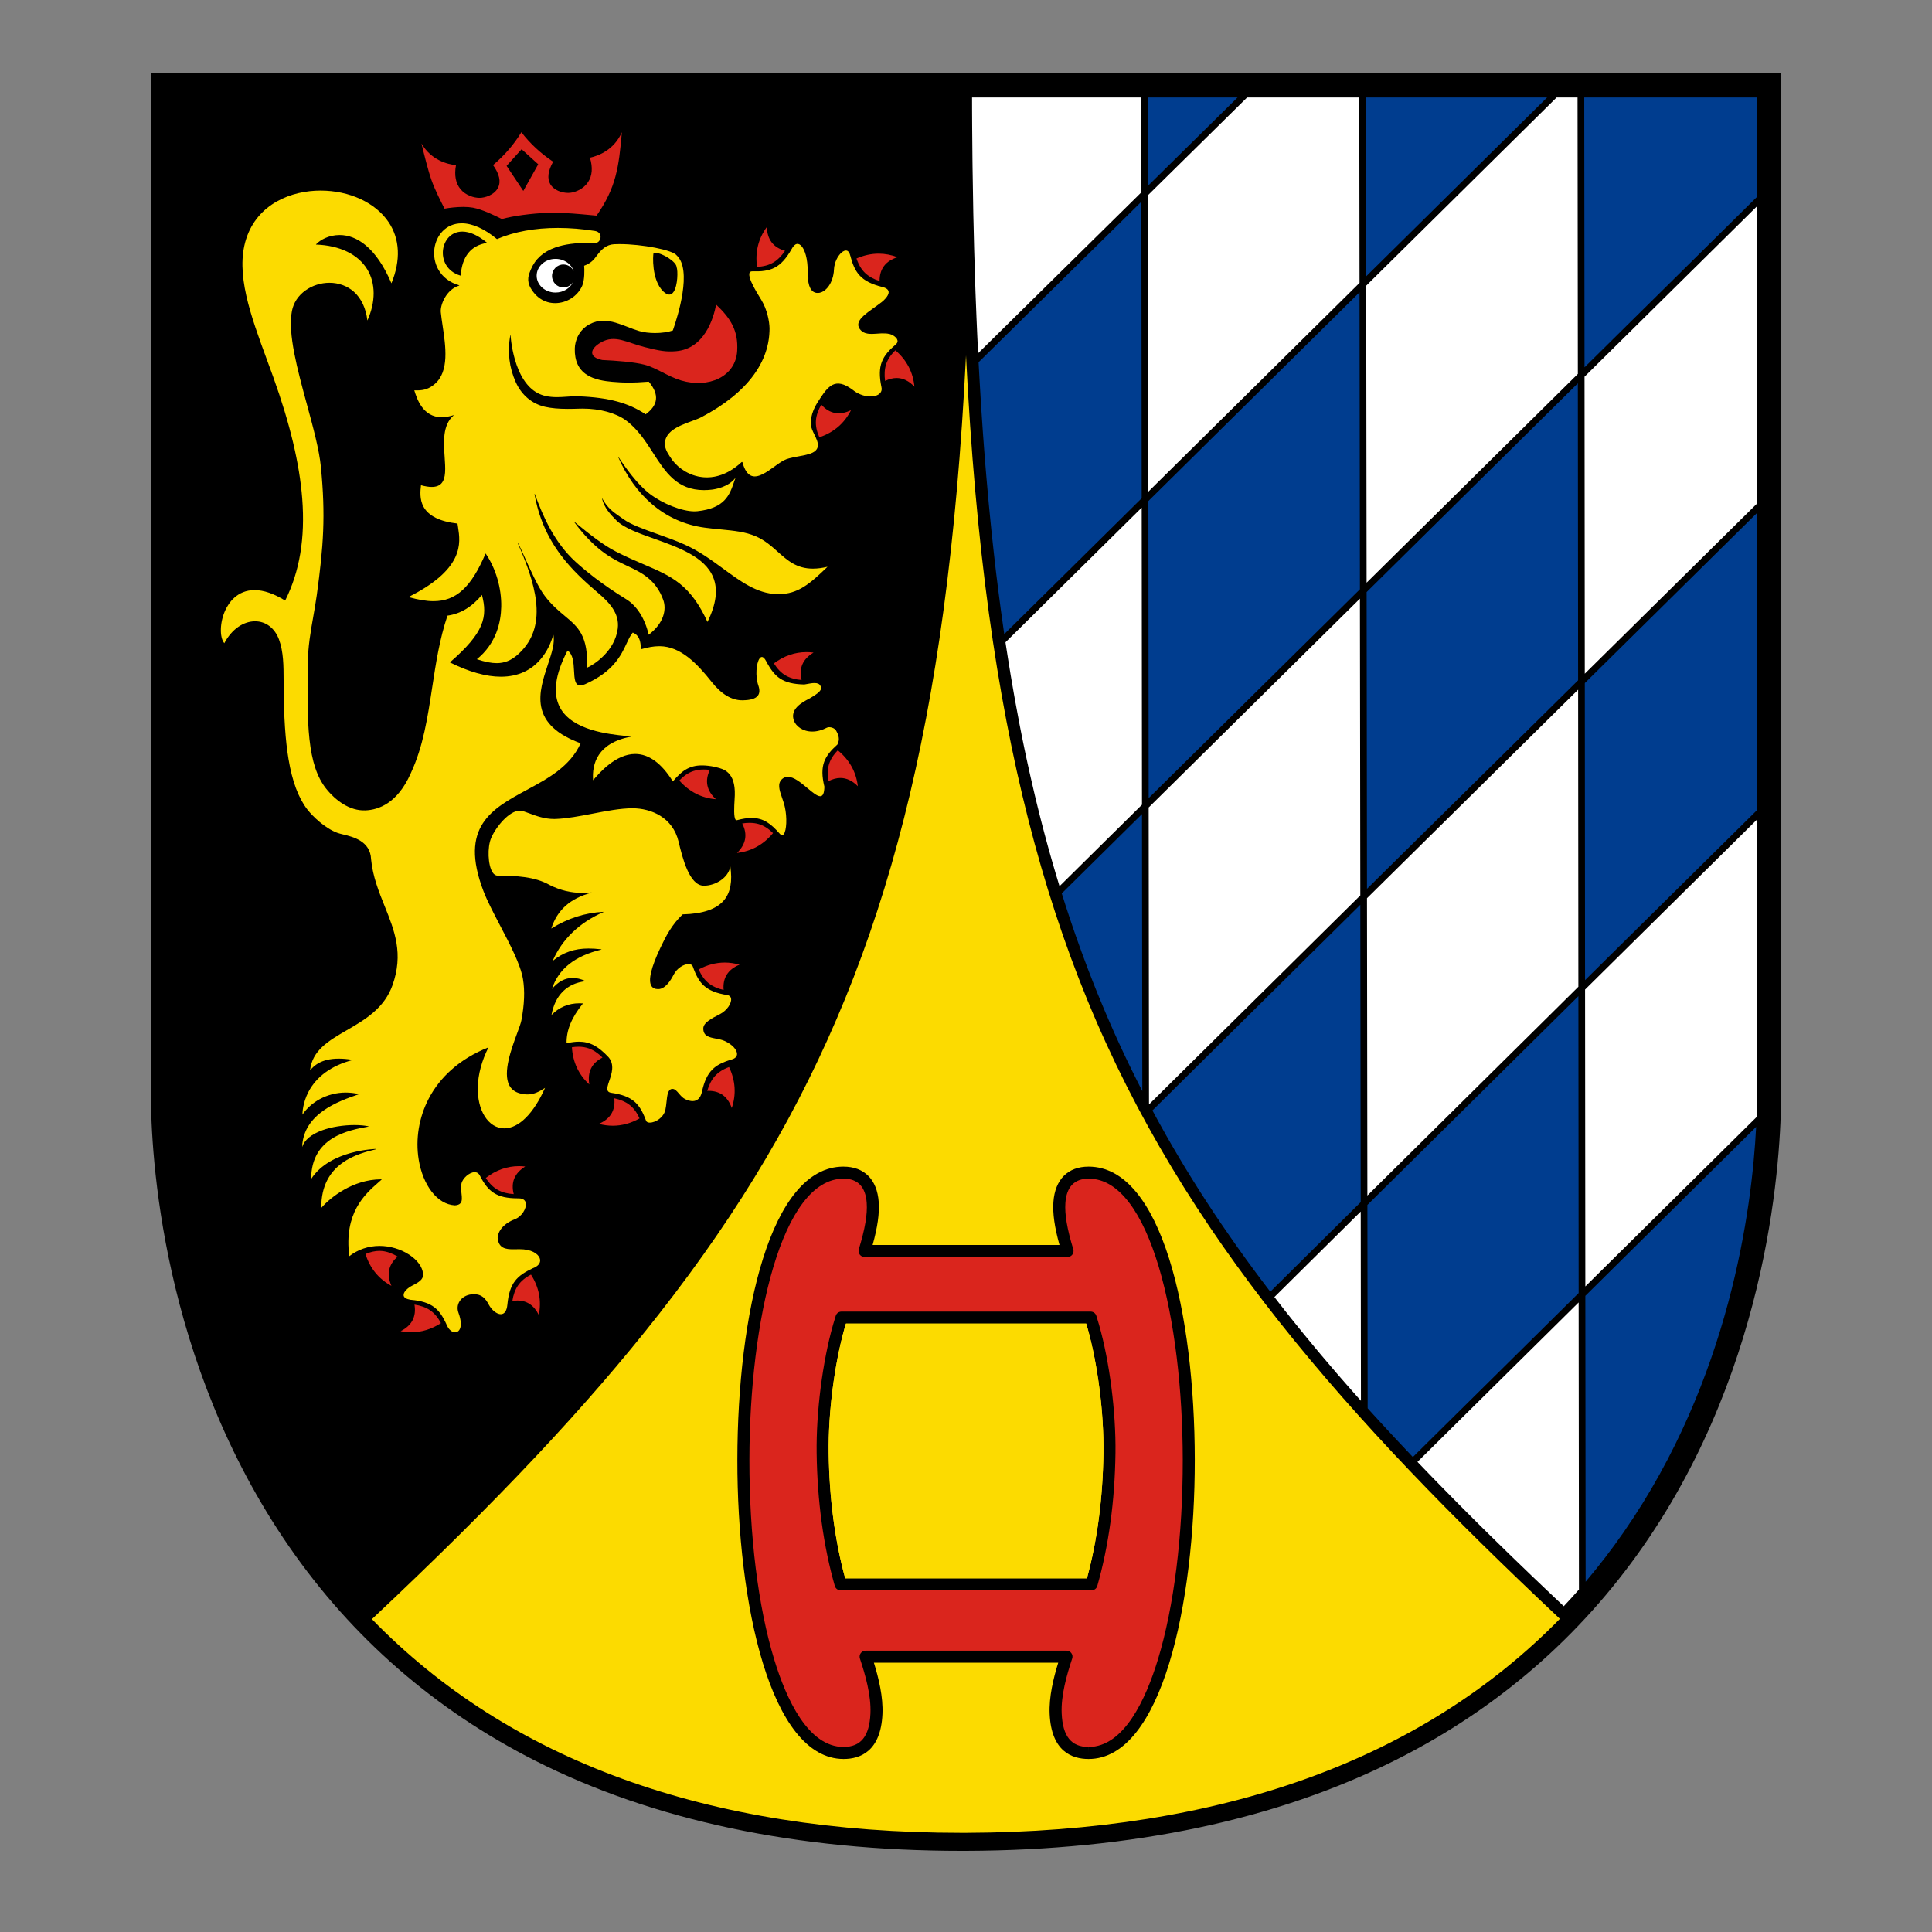
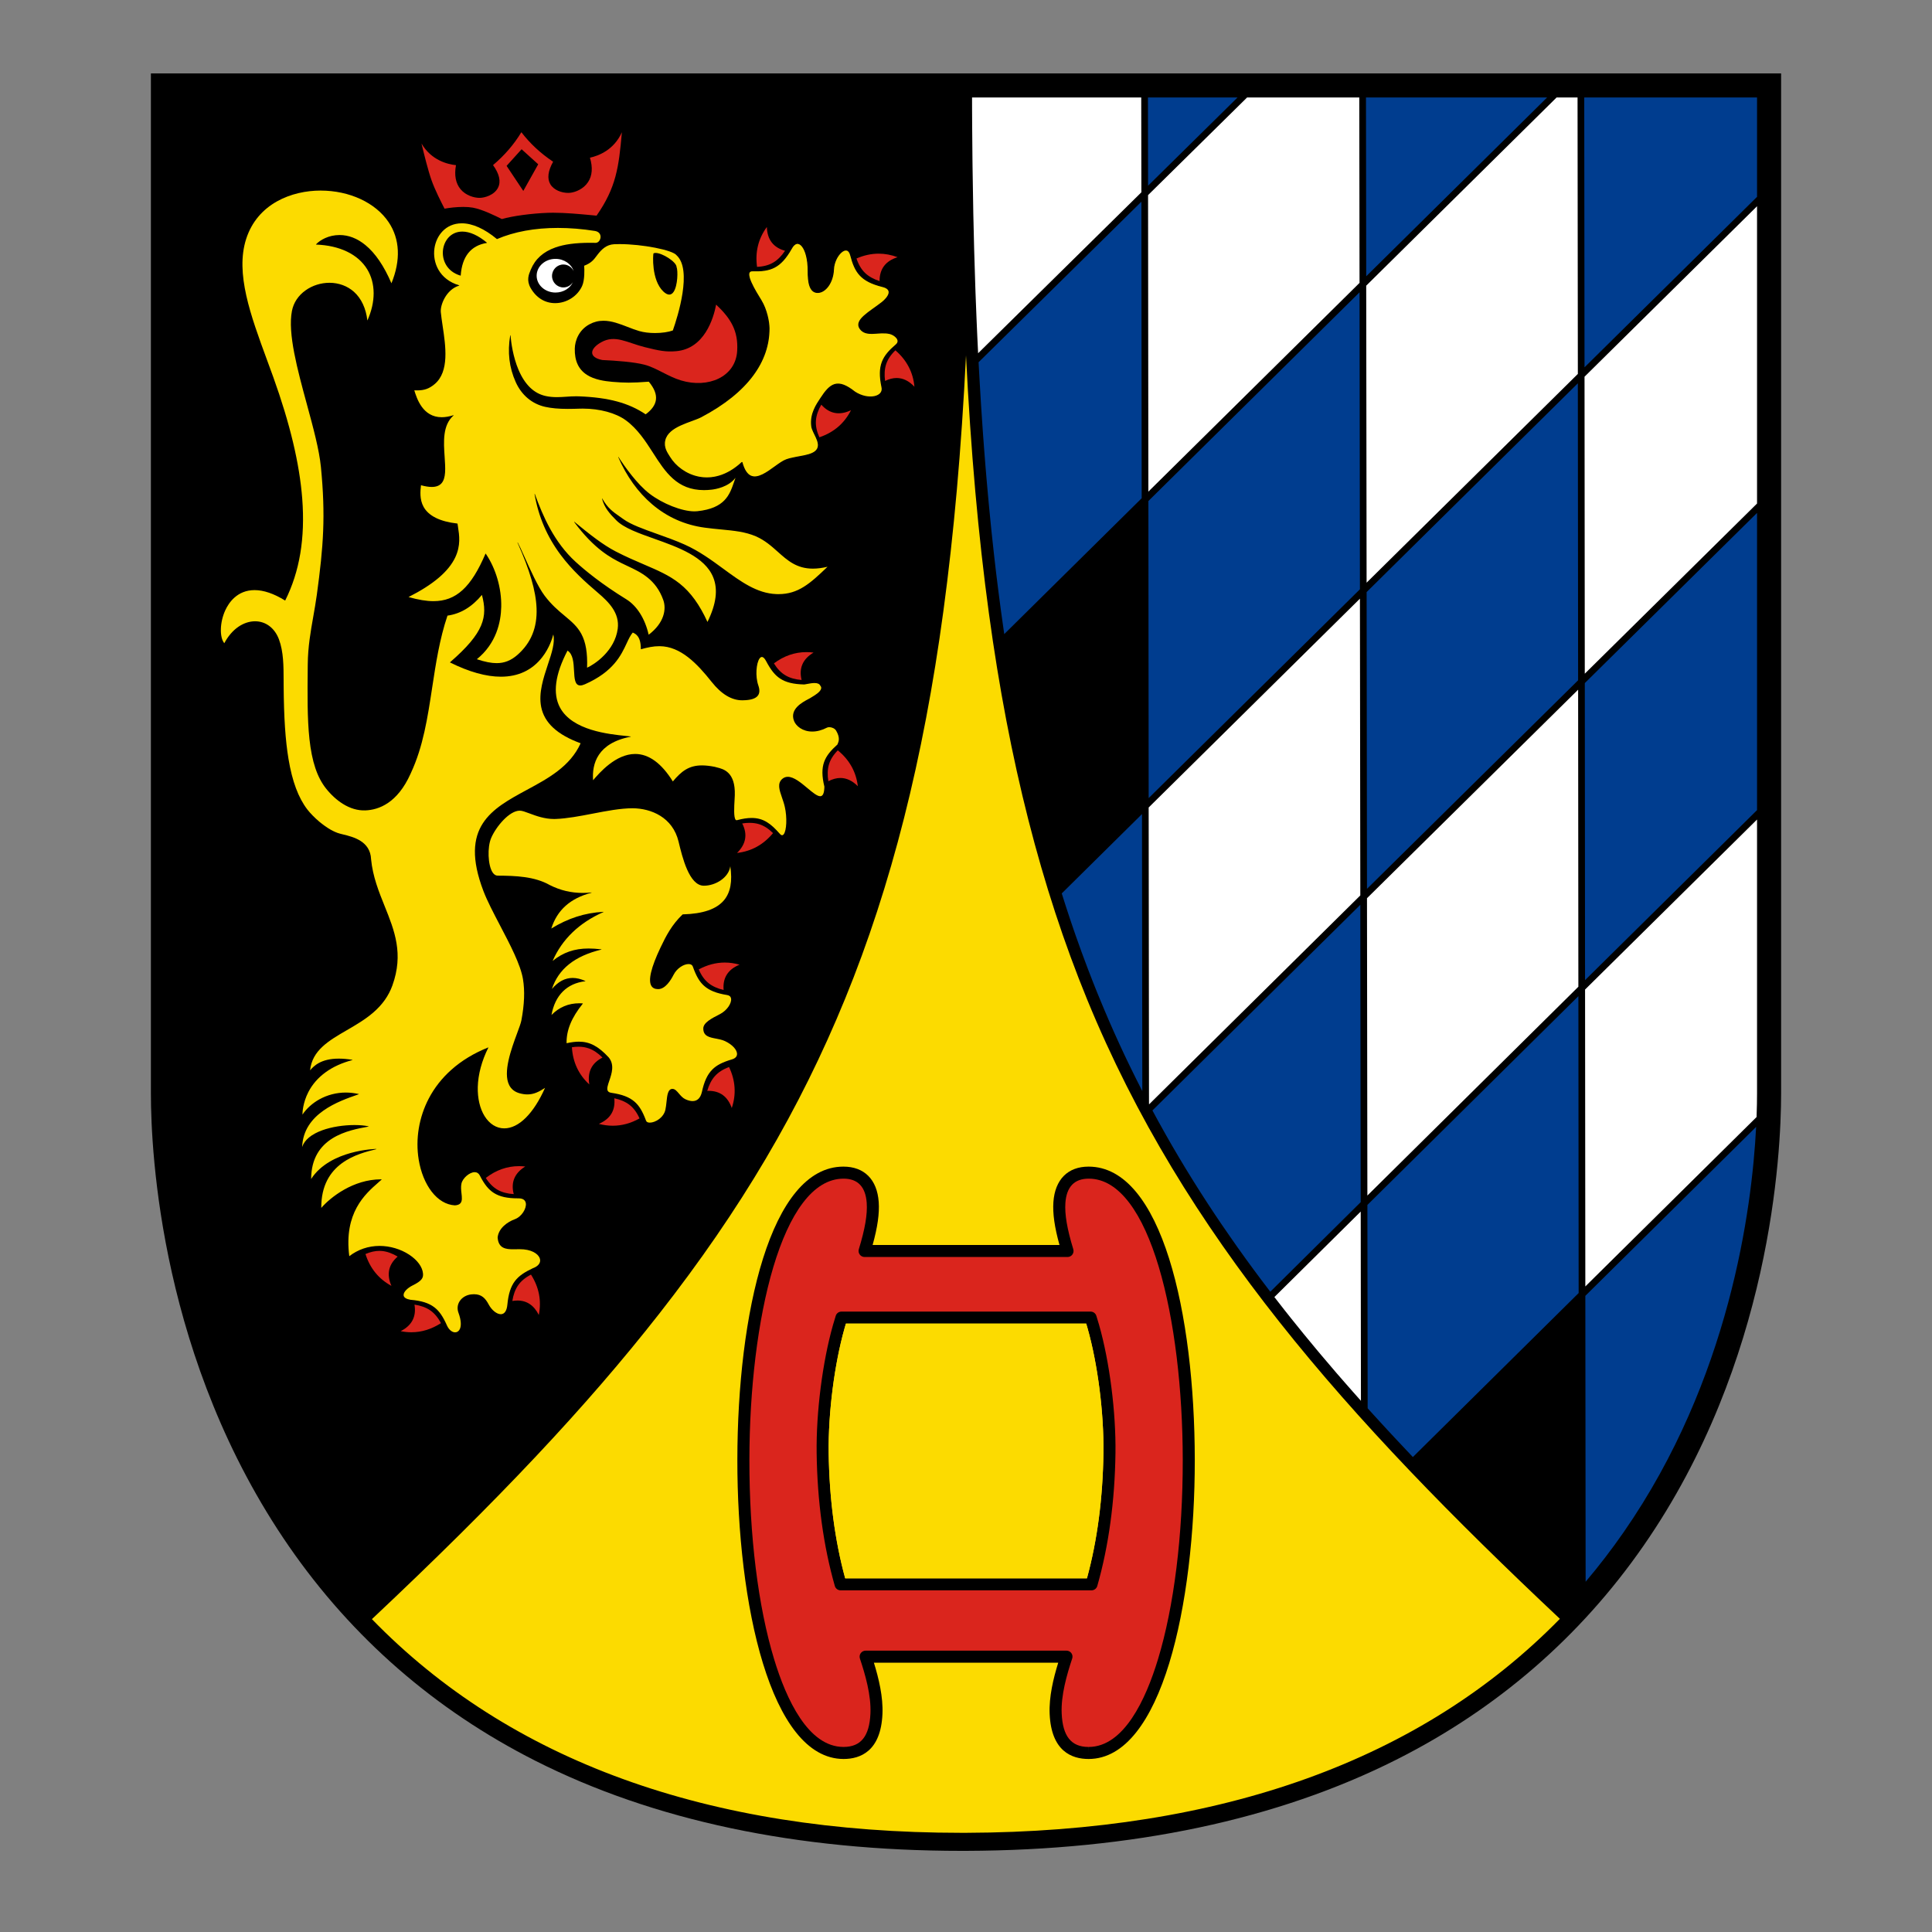
<svg xmlns="http://www.w3.org/2000/svg" xmlns:ns1="http://sodipodi.sourceforge.net/DTD/sodipodi-0.dtd" xmlns:ns2="http://www.inkscape.org/namespaces/inkscape" version="1.1" id="svg2" ns1:docname="COA_Weinheim.svg" ns2:version="0.48.4 r9939" x="0px" y="0px" width="250px" height="250px" viewBox="281.844 318.549 250 250" enable-background="new 281.844 318.549 250 250" xml:space="preserve">
  <rect x="281.844" y="318.549" width="250" height="250" fill="#808080" stroke="none" />
  <g>
    <path d="M512.319,328.049V460.06c0,7.712-1.281,34.724-17.822,58.534c-8.196,11.803-18.962,21.114-31.997,27.671   c-15.398,7.748-34.118,11.712-55.647,11.784h-0.586c-21.306,0-39.865-3.925-55.159-11.663   c-12.945-6.551-23.661-15.87-31.845-27.699c-16.603-23.997-17.893-50.94-17.893-58.627V328.049H512.319z" />
    <g>
      <path fill="#FCDB00" d="M377.214,454.985c-0.023,0.301-0.247,0.524-0.646,0.644c-1.251,0.371-1.991,0.753-2.552,1.318    c-0.639,0.642-1.054,1.542-1.35,2.918c-0.185,0.773-0.589,1.165-1.202,1.165c-0.274,0-0.586-0.08-0.929-0.238    c-0.348-0.161-0.61-0.468-0.841-0.74c-0.273-0.319-0.509-0.597-0.834-0.6c-0.594,0-0.68,0.82-0.771,1.692    c-0.036,0.335-0.073,0.681-0.141,0.994c-0.22,1.041-1.323,1.68-2.017,1.68c-0.254,0-0.428-0.088-0.487-0.252    c-0.455-1.223-0.886-1.934-1.488-2.458c-0.683-0.592-1.609-0.947-3-1.15c-0.229-0.033-0.379-0.111-0.457-0.238    c-0.169-0.275-0.005-0.759,0.187-1.321c0.314-0.927,0.706-2.082-0.083-3.032c-1.339-1.441-2.453-2.027-3.842-2.027    c-0.464,0-0.986,0.064-1.602,0.2c-0.033-1.677,0.634-3.305,2.101-5.124c0.005-0.006,0.005-0.013,0.002-0.019    c-0.002-0.005-0.008-0.01-0.016-0.01c-0.143-0.011-0.285-0.016-0.423-0.016c-1.417,0-2.601,0.495-3.616,1.513    c0.455-2.549,2.007-4.096,4.374-4.363c0.008,0,0.014-0.005,0.016-0.013c0-0.008-0.002-0.016-0.01-0.019    c-0.571-0.262-1.124-0.395-1.639-0.395c-0.991,0-1.871,0.467-2.688,1.431c0.854-2.599,2.948-4.268,6.4-5.101    c0.008-0.002,0.014-0.01,0.014-0.018c-0.003-0.008-0.008-0.016-0.016-0.016c-0.645-0.073-1.171-0.106-1.659-0.106    c-1.822,0-3.299,0.511-4.644,1.609c1.226-2.812,3.437-4.937,6.572-6.323c0.008-0.002,0.013-0.01,0.011-0.018    c-0.003-0.008-0.011-0.016-0.019-0.013c-2.386,0.127-4.589,0.836-6.738,2.163c0.763-2.401,2.466-3.917,5.199-4.636    c0.008,0,0.013-0.01,0.013-0.018c-0.003-0.01-0.01-0.013-0.021-0.016c-0.374,0.039-0.75,0.06-1.113,0.06    c-1.517,0-2.915-0.332-4.275-1.018c-1.952-1.111-4.402-1.209-6.744-1.217c-0.251,0-0.473-0.146-0.659-0.428    c-0.603-0.919-0.695-3.25-0.176-4.452c0.633-1.472,2.346-3.525,3.696-3.53c0.304,0,0.727,0.158,1.261,0.358    c0.864,0.322,1.939,0.722,3.183,0.722c0.064,0,0.13,0,0.192-0.003c1.479-0.052,3.167-0.376,4.797-0.69    c1.772-0.343,3.607-0.696,5.173-0.696c2.378,0.013,5.187,1.155,5.944,4.314c0.48,1.996,1.37,5.71,3.271,5.708h0.013    c1.482,0,3.203-1.028,3.411-2.521c0.288,1.955,0.023,3.39-0.805,4.387c-0.976,1.17-2.726,1.773-5.353,1.843    c-0.002,0-0.008,0-0.01,0.002c-1.389,1.321-2.145,2.777-2.855,4.275c-1.235,2.596-1.633,4.275-1.182,4.989    c0.169,0.27,0.46,0.405,0.859,0.405h0.016c0.919,0,1.638-1.158,1.986-1.846c0.44-0.875,1.336-1.396,1.946-1.396    c0.28,0,0.476,0.114,0.548,0.322c0.434,1.229,0.852,1.951,1.445,2.483c0.673,0.604,1.592,0.977,2.983,1.202    c0.296,0.041,0.478,0.197,0.521,0.459c0.096,0.556-0.478,1.521-1.451,2.02l-0.016,0.008c-1.043,0.532-2.121,1.085-2.126,1.84    c-0.005,0.998,0.784,1.148,1.62,1.309c0.402,0.075,0.814,0.156,1.181,0.324C376.615,453.714,377.256,454.419,377.214,454.985z" />
      <path fill="#DA251D" d="M375.48,446.653c-0.775-0.18-1.448-0.483-1.943-0.881c-0.527-0.423-0.945-1.007-1.275-1.782    c1.096-0.59,2.228-0.888,3.364-0.888c0.631,0,1.274,0.093,1.916,0.275C376.035,443.99,375.343,445.093,375.48,446.653z" />
      <path fill="#DA251D" d="M376.534,461.926c-0.517-1.474-1.524-2.222-2.996-2.222c-0.057,0-0.116,0-0.176,0.003    c0.218-0.766,0.555-1.423,0.978-1.898c0.447-0.505,1.049-0.893,1.844-1.186C377.014,458.372,377.133,460.156,376.534,461.926z" />
      <path fill="#DA251D" d="M364.599,463.273c-1.119,0.628-2.284,0.944-3.46,0.944c-0.595,0-1.202-0.08-1.807-0.241    c1.495-0.638,2.167-1.752,2.001-3.312c0.781,0.166,1.459,0.459,1.963,0.849C363.83,461.926,364.256,462.502,364.599,463.273z" />
      <path fill="#DA251D" d="M358.102,458.876c-1.379-1.262-2.137-2.878-2.253-4.813c0.301-0.047,0.589-0.069,0.859-0.069    c0.482,0,0.916,0.072,1.326,0.218c0.6,0.21,1.212,0.622,1.772,1.188C358.406,456.104,357.832,457.272,358.102,458.876z" />
      <path id="dp_path010" ns2:connector-curvature="0" fill="#FCDB00" stroke="#000000" stroke-width="0.133" stroke-linejoin="round" d="    M388.03,370.13c-0.462,0.708-1.37,1.967-1.145,3.588c0.116,0.836,1.214,2.026,0.747,2.917c-0.522,0.994-2.636,0.905-4.04,1.413    c-1.641,0.594-4.616,4.455-5.738,0.349c-3.88,3.598-7.902,1.681-9.361-0.694c-0.338-0.548-0.847-1.22-0.626-2.189    c0.424-1.86,3.433-2.371,4.693-3.035c6.07-3.198,8.813-7.222,8.793-11.448c-0.004-0.807-0.295-2.387-1.023-3.587    c-0.674-1.11-2.462-3.889-1.101-3.852c2.32,0.064,3.587-0.381,4.996-2.848c0.875-1.682,2.208-0.182,2.197,2.87    c-0.006,1.376,0.168,2.791,1.241,2.779c0.965-0.01,1.956-1.244,2.031-2.986c0.079-1.802,1.804-3.489,2.233-1.827    c0.574,2.221,1.331,3.342,4.086,4.035c1.594,0.372,0.707,1.498-0.05,2.09c-1.561,1.22-3.596,2.255-2.826,3.359    c0.793,1.136,2.422,0.312,3.839,0.64c0.638,0.147,1.521,0.871,0.826,1.466c-1.732,1.482-2.414,2.65-1.838,5.433    c0.349,1.35-1.783,1.815-3.515,0.677C390.216,367.506,389.296,368.17,388.03,370.13L388.03,370.13z" />
      <path ns2:connector-curvature="0" fill="#DA251D" d="M388.119,370.912c1.113,1.25,2.432,1.389,3.844,0.717    c-0.825,1.638-2.16,2.852-4.093,3.505c-0.325-0.724-0.499-1.442-0.445-2.17C387.476,372.265,387.745,371.555,388.119,370.912z" />
      <path fill="#DA251D" d="M400.17,368.592c-0.7-0.75-1.477-1.129-2.305-1.129c-0.478,0-0.979,0.127-1.492,0.379    c-0.111-0.792-0.067-1.526,0.127-2.131c0.205-0.646,0.603-1.244,1.207-1.83C399.174,365.145,400.002,366.728,400.17,368.592z" />
      <path fill="#DA251D" d="M397.988,351.831c-1.552,0.482-2.336,1.523-2.328,3.091c-0.761-0.244-1.404-0.602-1.864-1.041    c-0.49-0.467-0.856-1.085-1.121-1.884c0.955-0.416,1.921-0.625,2.874-0.625C396.361,351.372,397.183,351.527,397.988,351.831z" />
      <path fill="#DA251D" d="M383.426,350.998c-0.439,0.665-0.961,1.189-1.506,1.513c-0.581,0.346-1.272,0.532-2.115,0.571    c-0.265-1.918,0.163-3.655,1.269-5.16C381.123,349.547,381.912,350.583,383.426,350.998z" />
      <path fill="#FCDB00" d="M390.244,414.798c-0.013,0.031-0.025,0.06-0.033,0.086c-1.678,1.508-2.36,2.71-1.692,5.459    c-0.014,0.833-0.19,1.238-0.54,1.238c-0.402,0-1.01-0.509-1.653-1.049c-0.82-0.686-1.747-1.464-2.539-1.464    c-0.268,0-0.509,0.091-0.717,0.27c-0.669,0.579-0.379,1.425-0.041,2.406c0.135,0.392,0.275,0.794,0.371,1.225    c0.307,1.34,0.236,3.058-0.146,3.536c-0.15,0.192-0.335,0.153-0.542-0.106c-1.124-1.272-2.077-2.006-3.613-2.006    c-0.553,0-1.171,0.096-1.893,0.288c-0.065,0.018-0.117,0.002-0.163-0.047c-0.281-0.298-0.197-1.695-0.144-2.619    c0.014-0.229,0.026-0.423,0.028-0.571c0.094-3.003-1.469-3.385-2.31-3.59c-0.112-0.026-0.205-0.052-0.288-0.078    c-0.631-0.125-1.171-0.184-1.659-0.184c-1.689,0-2.66,0.76-3.759,2.077c-1.469-2.36-3.109-3.557-4.877-3.557    c-2.518,0-4.625,2.44-5.445,3.4c-0.159-2.125,0.563-4.81,4.864-5.632c0.008,0,0.013-0.008,0.013-0.016    c0-0.011-0.005-0.016-0.016-0.018c-0.166-0.019-0.36-0.039-0.565-0.06c-2.267-0.231-6.98-0.711-8.574-3.673    c-0.971-1.809-0.646-4.288,0.969-7.375c0.727,0.452,0.786,1.586,0.841,2.588c0.055,1.031,0.101,1.921,0.814,1.921    c0.169,0,0.369-0.052,0.605-0.156c3.683-1.63,4.67-3.748,5.391-5.292c0.26-0.558,0.485-1.043,0.792-1.396    c0.397,0.179,1.046,0.488,1.046,2.141c0,0.005,0.003,0.011,0.008,0.013c0.006,0.002,0.011,0.005,0.016,0.002    c0.88-0.241,1.584-0.392,2.365-0.392h0.052c2.705,0.023,4.828,2.235,6.723,4.623c1.251,1.579,2.578,2.378,3.945,2.378h0.011    c1.077-0.005,1.744-0.21,2.04-0.628c0.219-0.307,0.233-0.737,0.047-1.28c-0.426-1.223-0.265-2.91,0.15-3.494    c0.094-0.135,0.197-0.202,0.307-0.202c0.176,0,0.366,0.187,0.55,0.542c0.61,1.152,1.132,1.801,1.799,2.245    c0.756,0.499,1.722,0.737,3.136,0.769c0.109-0.016,0.239-0.039,0.374-0.065c0.301-0.057,0.644-0.122,0.95-0.122    c0.396,0,0.641,0.111,0.747,0.34c0,0.003,0,0.005,0.003,0.005c0.094,0.106,0.133,0.221,0.114,0.345    c-0.064,0.439-0.815,0.89-1.137,1.083c-0.067,0.042-0.12,0.07-0.144,0.088c-0.067,0.052-0.199,0.125-0.371,0.213    c-0.802,0.426-2.471,1.311-1.855,2.85c0.26,0.654,1.105,1.355,2.347,1.355c0.617,0,1.259-0.168,1.91-0.506    c0.078-0.039,0.179-0.06,0.296-0.06c0.296,0,0.701,0.14,0.886,0.449C390.579,414.009,390.369,414.505,390.244,414.798z" />
-       <path fill="#DA251D" d="M374.481,421.968c-1.863-0.151-3.455-0.966-4.732-2.419c0.579-0.613,1.174-1.015,1.817-1.225    c0.397-0.132,0.852-0.2,1.345-0.2c0.252,0,0.517,0.019,0.784,0.052C373.02,419.59,373.284,420.867,374.481,421.968z" />
      <path fill="#DA251D" d="M381.873,426.352c-1.233,1.495-2.798,2.357-4.656,2.567c1.162-1.14,1.389-2.422,0.669-3.816    c0.325-0.052,0.644-0.078,0.947-0.078c0.429,0,0.828,0.052,1.187,0.158C380.669,425.375,381.274,425.76,381.873,426.352z" />
      <path fill="#DA251D" d="M385.57,406.539c-0.794-0.06-1.503-0.26-2.053-0.579c-0.587-0.337-1.085-0.854-1.529-1.57    c1.287-0.968,2.705-1.458,4.21-1.458c0.302,0,0.61,0.021,0.919,0.06C385.718,403.821,385.198,405.015,385.57,406.539z" />
      <path fill="#DA251D" d="M392.848,420.286c-0.701-0.709-1.459-1.067-2.258-1.067c-0.501,0-1.025,0.143-1.558,0.42    c-0.133-0.787-0.109-1.523,0.067-2.136c0.187-0.649,0.565-1.259,1.155-1.861C391.755,416.864,392.627,418.427,392.848,420.286z" />
      <path fill="#FCDB00" d="M344.396,433.84c0.491,1.285,1.298,2.827,2.152,4.459c1.306,2.492,2.655,5.067,2.967,6.936    c0.255,1.531,0.187,3.281-0.205,5.355c-0.067,0.358-0.293,0.966-0.553,1.669c-0.745,2.018-1.869,5.064-1.018,6.715    c0.27,0.524,0.724,0.878,1.355,1.049c0.355,0.096,0.683,0.143,0.999,0.143c0.82,0,1.484-0.324,2.281-0.849    c-1.482,3.333-3.405,5.241-5.279,5.241c-1.01,0-1.916-0.566-2.552-1.595c-0.603-0.973-0.911-2.31-0.875-3.761    c0.044-1.63,0.515-3.39,1.365-5.088c0.003-0.008,0.003-0.016-0.002-0.021c-0.006-0.006-0.014-0.008-0.019-0.003    c-1.835,0.735-3.437,1.705-4.761,2.887c-1.207,1.072-2.188,2.32-2.915,3.704c-1.279,2.44-1.747,5.251-1.313,7.922    c0.263,1.612,0.854,3.079,1.672,4.136c0.849,1.101,1.887,1.716,3.006,1.783c0.346-0.019,0.582-0.109,0.727-0.278    c0.241-0.282,0.192-0.742,0.133-1.271c-0.047-0.42-0.094-0.854-0.005-1.267c0.15-0.704,1.046-1.477,1.71-1.477    c0.294,0,0.524,0.15,0.67,0.434c0.581,1.142,1.124,1.819,1.819,2.258c0.758,0.48,1.721,0.695,3.123,0.695h0.078    c0.677,0,0.88,0.338,0.929,0.618c0.117,0.659-0.517,1.752-1.425,2.084c-0.999,0.369-2.105,1.182-2.222,2.362    c0.099,1.41,1.049,1.526,2.017,1.526c0.135,0,0.272-0.002,0.407-0.005s0.272-0.006,0.408-0.006c0.215,0,0.387,0.008,0.54,0.023    c1.357,0.13,2.053,0.782,2.123,1.329c0.06,0.462-0.275,0.864-0.925,1.104c-2.071,0.977-3.042,1.892-3.312,4.734    c-0.075,0.789-0.377,1.223-0.849,1.223c-0.52,0-1.176-0.527-1.563-1.251c-0.425-0.8-0.913-1.335-1.905-1.335    c-0.113,0-0.233,0.009-0.355,0.021c-0.644,0.072-1.212,0.412-1.521,0.914c-0.272,0.443-0.319,0.966-0.13,1.472    c0.363,0.983,0.399,1.796,0.099,2.232c-0.133,0.189-0.322,0.293-0.537,0.293c-0.4,0-0.813-0.348-1.052-0.885    c-0.529-1.191-1.004-1.877-1.643-2.362c-0.72-0.548-1.672-0.847-3.084-0.966c-0.537-0.091-0.844-0.286-0.883-0.558    c-0.064-0.441,0.54-0.992,1.143-1.288c1.225-0.603,1.414-0.981,1.365-1.552c-0.075-0.854-0.727-1.744-1.794-2.442    c-1.093-0.72-2.489-1.13-3.829-1.13c-1.438,0-2.79,0.46-3.916,1.329c-0.725-5.606,2.058-8.044,3.722-9.503    c0.164-0.146,0.319-0.28,0.46-0.409c0.005-0.004,0.005-0.011,0.002-0.019c-0.002-0.006-0.008-0.011-0.016-0.011h-0.08    c-3.566,0-6.51,2.306-7.712,3.696c-0.044-5.856,4.789-7.031,7.115-7.598c0.01-0.003,0.015-0.011,0.013-0.019    c0-0.01-0.008-0.016-0.016-0.016c-0.016,0-1.537,0.031-3.328,0.532c-1.641,0.457-3.849,1.412-5.095,3.361    c0.018-5.435,4.828-6.313,7.418-6.782c0.008-0.003,0.014-0.008,0.014-0.019c0.002-0.007-0.006-0.013-0.014-0.016    c-0.48-0.108-1.105-0.166-1.804-0.166c-1.461,0-2.982,0.246-4.169,0.675c-1.409,0.509-2.31,1.257-2.608,2.165    c0.155-4.343,4.745-5.931,7.219-6.787l0.096-0.034c0.008-0.003,0.014-0.011,0.011-0.018c0-0.008-0.006-0.014-0.014-0.017    c-0.555-0.124-1.118-0.188-1.669-0.188c-1.199,0-2.38,0.306-3.416,0.88c-0.896,0.498-1.671,1.199-2.19,1.975    c0.003-0.293,0.052-1.528,0.763-2.915c1.031-2.001,2.998-3.437,5.695-4.143c0.008-0.002,0.014-0.01,0.014-0.018    s-0.009-0.016-0.016-0.016c-0.629-0.102-1.218-0.153-1.752-0.153c-2.334,0-3.232,0.96-3.715,1.511    c0.262-2.586,2.438-3.847,4.739-5.182c1.163-0.675,2.365-1.373,3.416-2.276c1.194-1.028,2.01-2.175,2.492-3.512    c1.482-4.104,0.277-7.102-0.999-10.274c-0.756-1.879-1.537-3.824-1.755-6.061c-0.094-2.352-2.305-2.895-3.626-3.216    c-0.283-0.07-0.527-0.13-0.706-0.195c-1.615-0.586-3.229-2.141-3.923-3.042c-1.154-1.508-1.952-3.639-2.43-6.521    c-0.404-2.422-0.6-5.353-0.63-9.5c-0.003-0.239-0.003-0.478-0.003-0.716c-0.005-1.807-0.008-3.673-0.604-5.27    c-0.548-1.464-1.703-2.338-3.09-2.338c-0.734,0-1.481,0.247-2.162,0.713c-0.719,0.496-1.35,1.23-1.819,2.126    c-0.641-0.778-0.584-2.72,0.125-4.259c0.449-0.976,1.539-2.614,3.792-2.614c1.173,0,2.5,0.452,3.943,1.345    c0.002,0.002,0.007,0.002,0.013,0.002c0.005-0.002,0.008-0.005,0.011-0.01c1.871-3.746,2.59-8.052,2.2-13.166    c-0.348-4.529-1.575-9.682-3.756-15.759c-0.265-0.734-0.54-1.479-0.805-2.201c-2.118-5.76-4.119-11.198-2.699-15.639    c1.477-4.623,5.944-6.271,9.63-6.271c3.746,0,7.123,1.57,8.815,4.096c1.456,2.178,1.581,4.911,0.358,7.901    c-0.953-2.229-2.085-3.894-3.364-4.942c-1.052-0.865-2.178-1.303-3.351-1.303c-1.415,0-2.526,0.651-3.045,1.207    c-0.006,0.005-0.006,0.013-0.003,0.018s0.008,0.01,0.016,0.01c3.068,0.12,5.412,1.251,6.604,3.185    c1.111,1.812,1.121,4.229,0.031,6.64c-0.185-1.579-0.787-2.863-1.742-3.715c-0.844-0.752-1.968-1.165-3.164-1.165    c-1.108,0-2.209,0.348-3.092,0.979c-0.947,0.675-1.558,1.596-1.765,2.668c-0.563,2.895,0.706,7.559,1.932,12.07    c0.822,3.024,1.599,5.879,1.819,8.13c0.615,6.321,0.332,10.212-0.532,16.54c-0.133,0.96-0.299,1.897-0.457,2.803    c-0.34,1.923-0.693,3.912-0.714,6.152l-0.003,0.268c-0.036,3.629-0.067,6.762,0.221,9.428c0.317,2.925,1,4.958,2.145,6.401    c0.646,0.813,1.394,1.495,2.16,1.976c0.965,0.605,1.951,0.893,2.936,0.856c1.726-0.065,4.143-0.939,5.845-4.745    c0.019-0.044,0.037-0.083,0.05-0.114c1.581-3.39,2.149-7.113,2.749-11.053c0.47-3.084,0.955-6.274,1.976-9.29    c1.692-0.239,3.153-1.116,4.459-2.682c0.75,2.834,0.314,4.87-4.127,8.716c-0.005,0.005-0.008,0.011-0.008,0.016    c0.003,0.005,0.005,0.011,0.011,0.013c2.463,1.223,4.675,1.84,6.572,1.84c2.245,0,4.041-0.844,5.339-2.505    c0.95-1.215,1.332-2.5,1.446-2.959c0.252,1.043-0.213,2.432-0.704,3.901c-0.57,1.721-1.222,3.671-0.864,5.47    c0.408,2.061,2.079,3.603,5.106,4.708c-1.355,3.008-4.216,4.553-6.983,6.043C345.487,423.216,341.224,425.513,344.396,433.84z" />
      <path fill="#DA251D" d="M348.321,473.067c-0.794-0.047-1.508-0.233-2.063-0.545c-0.589-0.33-1.098-0.837-1.552-1.548    c1.306-1.012,2.751-1.526,4.298-1.526c0.266,0,0.535,0.016,0.806,0.047C348.425,470.35,347.926,471.551,348.321,473.067z" />
      <path fill="#DA251D" d="M351.563,488.704c-0.615-1.238-1.544-1.867-2.759-1.867c-0.211,0-0.434,0.021-0.662,0.058    c0.119-0.789,0.371-1.482,0.731-2.006c0.382-0.559,0.93-1.018,1.68-1.407C351.594,485.114,351.934,486.868,351.563,488.704z" />
      <path fill="#DA251D" d="M338.901,489.763c-1.209,0.781-2.494,1.179-3.82,1.179c-0.457,0-0.924-0.047-1.392-0.141    c1.451-0.731,2.051-1.887,1.789-3.434c0.786,0.116,1.481,0.366,2.009,0.722C338.044,488.468,338.509,489.016,338.901,489.763z" />
      <path fill="#DA251D" d="M332.494,484.94c-1.643-0.891-2.774-2.274-3.358-4.122c0.648-0.273,1.243-0.408,1.816-0.408    c0.115,0,0.227,0.008,0.338,0.019c0.634,0.06,1.326,0.309,2.009,0.722C332.114,482.176,331.843,483.45,332.494,484.94z" />
      <path fill="#FCDB00" d="M387.029,392.13c-2.095,0.002-3.281-1.057-4.535-2.176c-0.825-0.737-1.682-1.5-2.848-2.006    c-1.347-0.584-2.811-0.727-4.506-0.89c-0.672-0.063-1.368-0.13-2.103-0.231c-2.569-0.345-4.861-1.366-6.819-3.035    c-1.814-1.544-3.286-3.598-4.379-6.097c-0.005-0.008,0-0.018,0.008-0.021c0.008-0.005,0.019-0.002,0.021,0.005    c0.81,1.246,2.411,3.52,4.036,4.763c1.697,1.298,4.187,2.276,5.796,2.276c0.13,0,0.255-0.005,0.371-0.018    c3.585-0.376,4.185-2.118,4.764-3.803c0.06-0.174,0.119-0.351,0.182-0.522c-0.906,1.199-2.58,1.477-3.081,1.534    c-0.343,0.039-0.678,0.06-0.994,0.06c-1.752,0-3.004-0.584-4.013-1.479c-1.013-0.893-1.784-2.095-2.578-3.333    c-0.981-1.526-1.993-3.102-3.53-4.226c-1.293-0.945-3.369-1.508-5.555-1.508c-0.127,0-0.257,0.003-0.384,0.005    c-0.48,0.016-1.025,0.031-1.563,0.031c-1.191,0-2.123-0.086-2.933-0.265c-1.7-0.381-3.056-1.523-3.811-3.21    c-0.844-1.882-1.075-3.857-0.711-6.035c0.002-0.008,0.01-0.016,0.018-0.016c0.011,0,0.016,0.008,0.019,0.016    c0.083,0.945,0.329,2.78,1.038,4.449c0.82,1.931,2.007,3.074,3.53,3.398c0.454,0.099,0.911,0.143,1.436,0.143    c0.404,0,0.794-0.026,1.207-0.054c0.412-0.029,0.841-0.057,1.29-0.057c0.13,0,0.254,0.002,0.379,0.008    c3.828,0.15,6.403,0.846,8.61,2.326c0.797-0.582,1.246-1.217,1.331-1.887c0.089-0.714-0.213-1.477-0.922-2.336    c-1.152,0.085-1.907,0.122-2.605,0.122c-0.657,0-1.311-0.034-2.126-0.104c-1.015-0.091-2.305-0.275-3.278-0.903    c-1.088-0.704-1.602-1.812-1.57-3.387c0.021-1.039,0.526-2.412,1.893-3.151c0.573-0.312,1.17-0.462,1.821-0.462    c1.054,0,2.098,0.405,3.107,0.794c0.496,0.192,1.01,0.392,1.511,0.538c0.597,0.171,1.304,0.259,2.048,0.259    c0.875,0,1.736-0.125,2.308-0.334c0.639-1.817,2.544-7.852,0.485-9.726c-0.493-0.678-4.426-1.449-7.385-1.449    c-0.246,0-0.48,0.005-0.698,0.016c-1.015,0.052-1.641,0.69-2.162,1.373c-0.042,0.055-0.08,0.106-0.122,0.161    c-0.332,0.446-0.675,0.908-1.594,1.249c0.042,0.452,0.083,1.848-0.257,2.608c-0.597,1.334-2.001,2.232-3.499,2.232    c-1.321,0-2.445-0.695-3.167-1.955c-0.565-0.994-0.244-1.757-0.01-2.313l0.033-0.08c0.571-1.365,1.606-2.297,3.17-2.853    c1.168-0.413,2.604-0.607,4.511-0.607c0.216,0,0.439,0.003,0.678,0.008h0.021c0.363,0,0.612-0.361,0.642-0.708    c0.028-0.337-0.146-0.734-0.72-0.831c-1.627-0.26-3.241-0.392-4.799-0.392c-2.99,0-5.641,0.485-7.876,1.441    c-0.005,0.002-0.013,0-0.018-0.003c-1.602-1.332-3.173-2.035-4.538-2.035c-2.125,0-3.312,1.628-3.543,3.242    c-0.262,1.835,0.626,4.029,3.208,4.784c0.009,0,0.014,0.008,0.014,0.016s-0.005,0.015-0.014,0.015    c-1.71,0.512-2.473,2.539-2.385,3.437c0.052,0.532,0.14,1.124,0.233,1.752c0.397,2.648,0.891,5.939-1.025,7.556    c-0.708,0.595-1.329,0.818-2.295,0.818c-0.106,0-0.218-0.002-0.342-0.008c0.327,1.059,1.09,3.479,3.548,3.479    c0.465,0,0.977-0.088,1.519-0.26c0.008-0.002,0.016,0,0.019,0.008c0.005,0.008,0.002,0.016-0.003,0.021    c-1.438,1.251-1.29,3.437-1.157,5.366c0.101,1.49,0.189,2.777-0.429,3.439c-0.283,0.301-0.688,0.449-1.243,0.449    c-0.385,0-0.854-0.075-1.389-0.221c-0.083,0.729-0.203,1.82,0.337,2.798c0.654,1.179,2.126,1.905,4.374,2.16    c0.008,0.002,0.016,0.008,0.016,0.016c0.019,0.135,0.041,0.278,0.065,0.428c0.166,1.067,0.373,2.396-0.366,3.951    c-0.875,1.83-2.851,3.501-6.038,5.114c1.262,0.358,2.318,0.532,3.227,0.532c2.923,0,4.872-1.78,6.733-6.144    c0.003-0.008,0.008-0.01,0.013-0.01c0.008,0,0.014,0,0.016,0.005c1.306,1.908,2.056,4.478,2.007,6.871    c-0.039,1.968-0.621,4.74-3.156,6.793c1.069,0.35,1.861,0.506,2.566,0.506c1.003,0,1.856-0.34,2.688-1.069    c1.762-1.547,2.569-3.525,2.474-6.04c-0.089-2.23-0.87-4.924-2.464-8.478c-0.003-0.01,0-0.021,0.011-0.023    c0-0.002,0.003-0.002,0.008-0.002s0.01,0.002,0.013,0.01c0.188,0.333,0.475,0.971,0.839,1.781c0.75,1.672,1.777,3.961,2.642,5.103    c0.888,1.176,1.794,1.934,2.596,2.601c0.873,0.729,1.628,1.36,2.152,2.339c0.571,1.064,0.808,2.453,0.74,4.369    c1.001-0.449,3.592-2.191,3.966-5.041c0.268-2.045-1.166-3.46-2.528-4.625c-1.643-1.402-3.372-2.941-4.869-4.953    c-1.76-2.362-2.86-4.935-3.367-7.857c-0.002-0.01,0.005-0.018,0.013-0.021c0.008-0.002,0.019,0.003,0.021,0.011    c1.064,2.928,2.522,6.261,5.267,8.773c1.232,1.129,3.372,2.887,6.572,4.859c1.373,0.846,2.427,2.515,2.895,4.586    c2.027-1.531,2.308-3.32,1.892-4.488c-0.95-2.676-2.901-3.593-4.623-4.4c-0.28-0.132-0.547-0.257-0.805-0.387    c-1.303-0.659-3.48-1.763-6.103-5.311c-0.005-0.005-0.002-0.016,0.003-0.021c0.008-0.008,0.016-0.008,0.023-0.003    c2.009,1.646,3.681,2.972,5.353,3.837c1.339,0.693,2.569,1.217,3.652,1.682c1.757,0.753,3.275,1.402,4.612,2.466    c1.436,1.145,2.58,2.725,3.605,4.973c1.137-2.315,1.381-4.205,0.742-5.778c-1.079-2.664-4.563-3.899-7.634-4.992    c-2.012-0.714-3.909-1.386-4.894-2.37c-0.838-0.838-1.555-1.627-1.86-2.816c-0.003-0.008,0.003-0.018,0.01-0.021    c0.008-0.002,0.016,0,0.021,0.008c0.685,1.228,1.401,1.729,2.232,2.308c0.163,0.114,0.335,0.233,0.509,0.361    c0.941,0.69,2.605,1.285,4.365,1.913c1.187,0.423,2.414,0.862,3.546,1.368c1.897,0.849,3.491,2.02,5.033,3.151    c2.225,1.63,4.324,3.172,6.84,3.263c0.096,0.003,0.189,0.005,0.283,0.005c2.535,0,4.069-1.345,6.341-3.541    C388.243,392.049,387.607,392.13,387.029,392.13z M366.401,351.348c0.002-0.01,0.01-0.018,0.018-0.018    c0.065-0.034,0.153-0.052,0.257-0.052c0.854,0,2.7,1.145,2.718,1.828c0.185,0.444,0.161,2.385-0.382,3.203    c-0.158,0.239-0.35,0.361-0.567,0.361c-0.229,0-0.491-0.14-0.774-0.41C366.11,354.762,366.343,351.491,366.401,351.348z     M344.845,349.983c-2.073,0.334-3.213,1.754-3.385,4.218c0,0.005-0.002,0.011-0.008,0.013c-0.002,0-0.005,0.002-0.01,0.002    c0,0-0.003,0-0.006,0c-1.822-0.537-2.447-2.097-2.258-3.403c0.166-1.145,0.999-2.297,2.494-2.297c0.958,0,2.059,0.496,3.18,1.436    c0.006,0.005,0.008,0.01,0.006,0.018C344.856,349.975,344.851,349.98,344.845,349.983z" />
      <path fill="#DA251D" d="M377.235,363.956c-0.202,3.39-3.767,4.875-7.266,3.821c-1.729-0.521-3.174-1.633-4.739-2.038    c-1.342-0.348-3.59-0.519-5.448-0.604c-1.817-0.354-1.633-1.457-0.159-2.29c1.828-1.036,3.349,0.052,5.659,0.625    c1.855,0.462,2.718,0.641,4.067,0.521c3.629-0.322,4.813-4.197,5.163-6.027C376.409,359.761,377.391,361.352,377.235,363.956z" />
      <path fill="#FFFFFF" d="M355.987,355.047c-0.361,0.797-1.238,1.357-2.262,1.357c-1.347,0-2.439-0.976-2.439-2.178    c0-1.204,1.093-2.18,2.439-2.18c1.122,0,2.064,0.672,2.352,1.591c-0.23-0.509-0.742-0.862-1.331-0.862    c-0.813,0-1.47,0.665-1.47,1.485c0,0.817,0.657,1.482,1.47,1.482C355.27,355.743,355.729,355.465,355.987,355.047z" />
      <path fill="#DA251D" d="M358.183,338.955c0.381,1.269,0.301,2.331-0.244,3.156c-0.59,0.898-1.617,1.308-2.318,1.386    c-0.08,0.008-0.171,0.013-0.262,0.013c-0.818,0-1.849-0.348-2.303-1.124c-0.429-0.735-0.307-1.713,0.363-2.91    c-1.633-1.093-2.978-2.344-4.111-3.818c-0.961,1.588-2.16,2.979-3.665,4.254c0.83,1.158,1.046,2.146,0.639,2.938    c-0.486,0.948-1.719,1.303-2.384,1.303c-0.35,0-0.794-0.075-1.235-0.252c-0.438-0.176-0.88-0.454-1.223-0.867    c-0.631-0.761-0.83-1.81-0.592-3.112c-1.137-0.12-3.195-0.646-4.462-2.798c0.021,0.085,0.042,0.179,0.067,0.275    c0.291,1.194,0.779,3.19,1.229,4.464c0.448,1.274,1.281,2.899,1.687,3.688c0.592-0.109,1.537-0.226,2.422-0.226    c0.473,0,0.888,0.034,1.241,0.096c1.238,0.223,2.933,1.066,3.75,1.474c1.399-0.4,3.855-0.732,5.976-0.807    c0.205-0.008,0.429-0.011,0.659-0.011c1.603,0,3.471,0.177,4.836,0.304c0.286,0.029,0.551,0.052,0.787,0.073    c2.533-3.647,2.876-6.227,3.275-10.793C361.295,337.953,359.304,338.708,358.183,338.955z M349.574,343.229    c-0.002,0.005-0.007,0.011-0.015,0.011c-0.006,0-0.011-0.003-0.016-0.008l-2.139-3.208c-0.006-0.008-0.006-0.016,0-0.021    l1.92-2.128c0.006-0.005,0.011-0.008,0.014-0.005c0.005,0,0.01,0,0.013,0.002l2.126,1.923c0.008,0.005,0.008,0.016,0.005,0.023    L349.574,343.229z" />
    </g>
    <g>
      <path fill="#FCDB00" d="M422.572,490.418c1.319,4.652,2.126,10.987,2.056,16.143c-0.08,5.869-0.797,11.323-2.133,16.221H391.21    c-1.337-4.897-2.053-10.352-2.134-16.221c-0.069-5.155,0.737-11.491,2.056-16.143c0.055-0.191,0.112-0.39,0.174-0.592h31.092    C422.46,490.036,422.52,490.231,422.572,490.418z" />
      <path fill="#FCDB00" d="M422.526,447.897c-5.952-14.523-10.11-30.863-12.714-49.958c-1.376-10.095-2.354-21.057-2.967-33.399    c-0.605,12.208-1.573,23.071-2.926,33.078c-2.593,19.167-6.749,35.564-12.701,50.126c-5.863,14.354-13.516,27.32-24.077,40.808    c-9.342,11.93-20.823,24.138-37.171,39.512c17.824,18.348,43.488,27.65,76.296,27.65h0.579    c33.108-0.112,58.959-9.426,76.849-27.691C456.005,501.989,435.006,478.345,422.526,447.897z M422.717,546.161h-0.013    c-2.178,0-4.82-1.007-5.035-5.816c-0.1-2.225,0.484-4.626,1.11-6.646h-23.854c0.625,2.02,1.207,4.421,1.108,6.646    c-0.213,4.807-2.855,5.816-5.033,5.816c-9.475-0.018-13.763-20.086-13.742-38.723c0.019-18.882,4.268-37.929,13.722-37.929    c2.704,0,4.363,1.669,4.57,4.579c0.104,1.469-0.147,3.255-0.789,5.56h24.182c-0.644-2.305-0.893-4.091-0.789-5.56    c0.208-2.91,1.866-4.579,4.548-4.579c9.478,0,13.727,19.047,13.747,37.926C436.467,526.073,432.179,546.144,422.717,546.161z" />
      <path fill="#DA251D" d="M422.725,471.066c-1.861,0-2.868,1.055-3.019,3.134c-0.104,1.479,0.221,3.385,1.021,5.998    c0.072,0.236,0.028,0.493-0.117,0.69c-0.147,0.2-0.379,0.317-0.625,0.317h-26.264c-0.247,0-0.48-0.117-0.626-0.317    c-0.147-0.197-0.192-0.454-0.119-0.69c0.802-2.613,1.127-4.519,1.021-5.998c-0.148-2.079-1.155-3.134-2.993-3.134    c-7.987,0-12.169,18.298-12.188,36.372c-0.01,9.819,1.127,18.99,3.203,25.824c1.571,5.171,4.4,11.334,8.971,11.341    c2.251,0,3.356-1.376,3.489-4.329c0.104-2.36-0.672-5.039-1.362-7.11c-0.078-0.236-0.039-0.498,0.108-0.7    c0.146-0.203,0.382-0.322,0.631-0.322h25.993c0.25,0,0.485,0.119,0.631,0.322c0.146,0.202,0.188,0.464,0.106,0.7    c-0.688,2.071-1.466,4.753-1.359,7.11c0.13,2.953,1.235,4.33,3.478,4.33v0.778l0.011-0.778c4.568-0.008,7.4-6.171,8.971-11.342    c2.077-6.834,3.216-16.008,3.206-25.824C434.873,489.364,430.689,471.066,422.725,471.066z M426.185,506.582    c-0.086,6.234-0.877,12.018-2.352,17.191c-0.096,0.334-0.399,0.565-0.748,0.565h-32.467c-0.348,0-0.654-0.231-0.748-0.565    c-1.477-5.174-2.266-10.957-2.352-17.191c-0.072-5.293,0.758-11.803,2.116-16.59c0.104-0.371,0.22-0.758,0.357-1.184    c0.102-0.321,0.402-0.54,0.74-0.54h32.236c0.34,0,0.639,0.219,0.742,0.54c0.143,0.444,0.26,0.833,0.357,1.184    C425.427,494.779,426.255,501.289,426.185,506.582z" />
      <path fill="#FCDB00" d="M424.627,506.561c-0.08,5.869-0.797,11.323-2.133,16.221H391.21c-1.337-4.897-2.053-10.352-2.134-16.221    c-0.069-5.155,0.737-11.491,2.056-16.143c0.055-0.191,0.112-0.39,0.174-0.592h31.092c0.063,0.21,0.122,0.405,0.174,0.592    C423.891,495.069,424.698,501.405,424.627,506.561z" />
    </g>
    <g>
      <g>
        <path fill="#FFFFFF" d="M457.767,355.154l-27.325,27.011c-0.01-12.792-0.023-25.578-0.039-38.37l12.813-12.631h14.518     L457.767,355.154z" />
        <path fill="#FFFFFF" d="M486.017,366.934l-27.336,27.014l-0.05-38.433l24.634-24.351h2.713     C485.993,343.089,486.004,355.012,486.017,366.934z" />
        <path fill="#FFFFFF" d="M509.204,345.236v38.469c-7.414,7.325-14.851,14.671-22.29,22.02c-0.01-12.81-0.021-25.62-0.033-38.43     L509.204,345.236z" />
        <path fill="#FFFFFF" d="M509.204,424.596v35.466c0,0.804-0.016,1.821-0.06,3.031c-7.273,7.19-14.541,14.381-21.805,21.57     l-0.354,0.351c-0.014-12.805-0.024-25.614-0.034-38.419C494.367,439.259,501.785,431.928,509.204,424.596z" />
-         <path fill="#FFFFFF" d="M486.159,524.23c-0.642,0.734-1.295,1.455-1.965,2.164c-0.254-0.241-0.509-0.479-0.761-0.719     c-0.437-0.41-0.869-0.823-1.303-1.235c-1.298-1.23-2.578-2.453-3.834-3.671c-0.363-0.351-0.728-0.701-1.088-1.051     c-0.885-0.86-1.76-1.714-2.624-2.565c-0.407-0.399-0.81-0.797-1.213-1.196c-0.329-0.327-0.659-0.651-0.986-0.981     c-0.218-0.213-0.433-0.428-0.648-0.646c-0.41-0.41-0.817-0.819-1.223-1.227c-0.813-0.815-1.612-1.631-2.403-2.443     c-0.397-0.404-0.792-0.81-1.182-1.215c-0.561-0.578-1.119-1.154-1.666-1.73c6.959-6.874,13.907-13.753,20.856-20.629     C486.134,499.467,486.147,511.846,486.159,524.23z" />
        <path fill="#FFFFFF" d="M457.949,499.814c-0.348-0.39-0.69-0.775-1.033-1.162c-0.351-0.397-0.698-0.792-1.044-1.189     c-0.373-0.426-0.742-0.849-1.108-1.271c-0.542-0.631-1.082-1.265-1.614-1.896c-0.104-0.121-0.205-0.241-0.307-0.36     c-0.229-0.27-0.451-0.537-0.675-0.805c-1.108-1.324-2.188-2.647-3.245-3.972c-0.29-0.363-0.578-0.727-0.866-1.091     c-0.441-0.561-0.878-1.118-1.309-1.679c3.723-3.688,7.447-7.377,11.172-11.065L457.949,499.814z" />
        <path fill="#FFFFFF" d="M486.084,446.233c-9.104,9.005-18.204,18.009-27.302,27.019l-0.05-38.474     c7.767-7.673,15.557-15.367,23.352-23.065l3.969-3.919L486.084,446.233z" />
        <path fill="#FFFFFF" d="M457.868,434.415c-5.484,5.41-11.097,10.965-16.521,16.338c-3.61,3.574-7.216,7.144-10.801,10.688     c-0.008-0.013-0.013-0.025-0.021-0.036c-0.019-12.792-0.031-25.578-0.044-38.367c9.11-9.007,18.225-18.015,27.338-27.021     L457.868,434.415z" />
-         <path fill="#FFFFFF" d="M429.616,422.677l-10.671,10.549c-0.675-2.201-1.318-4.444-1.926-6.733     c-0.096-0.356-0.189-0.714-0.283-1.075c-0.044-0.167-0.088-0.335-0.13-0.504c-0.083-0.316-0.163-0.63-0.241-0.95     c-0.078-0.304-0.153-0.61-0.229-0.917c-0.083-0.332-0.163-0.665-0.244-0.997c-0.055-0.218-0.105-0.438-0.158-0.659     c-0.177-0.745-0.351-1.496-0.521-2.25c-0.07-0.307-0.14-0.615-0.208-0.924c-0.078-0.348-0.153-0.696-0.229-1.043     c-0.049-0.223-0.096-0.447-0.146-0.672c-0.072-0.345-0.146-0.69-0.218-1.036c-0.114-0.542-0.226-1.087-0.335-1.635     c-0.108-0.548-0.218-1.098-0.324-1.651c-0.197-1.025-0.393-2.061-0.579-3.107c-0.052-0.283-0.101-0.566-0.15-0.852     c-0.265-1.493-0.517-3.003-0.758-4.532c-0.078-0.493-0.156-0.992-0.233-1.493c-0.026-0.179-0.055-0.355-0.081-0.537     l17.628-17.423L429.616,422.677z" />
        <path fill="#FFFFFF" d="M429.538,343.432l-21.126,20.826c-0.021-0.434-0.044-0.867-0.063-1.303     c-0.019-0.361-0.036-0.722-0.052-1.083c-0.034-0.724-0.065-1.451-0.094-2.18c-0.047-1.098-0.088-2.204-0.13-3.317     c-0.013-0.333-0.023-0.665-0.033-1c-0.055-1.531-0.102-3.078-0.143-4.644c-0.042-1.526-0.078-3.068-0.109-4.625     c-0.039-1.947-0.073-3.92-0.096-5.918c-0.006-0.4-0.011-0.799-0.014-1.202c-0.016-1.347-0.028-2.705-0.036-4.075     c-0.003-0.675-0.008-1.353-0.011-2.035c-0.003-0.569-0.003-1.14-0.003-1.711h21.891L429.538,343.432z" />
      </g>
      <g>
        <path fill="#003D8F" d="M486.12,485.87c-7.148,7.073-14.294,14.146-21.453,21.221c-0.784-0.826-1.558-1.648-2.323-2.469     c-0.34-0.363-0.678-0.727-1.012-1.091c-0.366-0.395-0.728-0.789-1.086-1.181c-0.241-0.263-0.48-0.524-0.717-0.786     c-0.241-0.263-0.478-0.524-0.711-0.784l-0.033-26.313c9.095-9.01,18.198-18.015,27.302-27.017     C486.097,460.256,486.108,473.065,486.12,485.87z" />
        <path fill="#003D8F" d="M509.087,464.364c-0.542,10.625-3.421,32.69-17.147,52.455c-1.55,2.232-3.189,4.368-4.916,6.406     l-0.038-36.995l0.963-0.952C494.992,478.307,502.034,471.334,509.087,464.364z" />
        <polygon fill="#003D8F" points="441.98,331.165 430.403,342.581 430.388,331.165    " />
        <polygon fill="#003D8F" points="482.037,331.165 458.631,354.3 458.601,331.165    " />
        <path fill="#003D8F" d="M509.204,331.165v12.854l-22.323,22.062c-0.011-11.64-0.023-23.276-0.036-34.916H509.204z" />
        <path fill="#003D8F" d="M509.204,384.92v38.458c-7.421,7.335-14.84,14.666-22.256,22.002l-0.031-38.44     C494.357,399.593,501.791,392.248,509.204,384.92z" />
        <path fill="#003D8F" d="M486.05,406.579l-4.573,4.519c-7.593,7.497-15.18,14.993-22.744,22.466l-0.049-38.401l27.333-27.014     C486.03,380.958,486.04,393.771,486.05,406.579z" />
        <path fill="#003D8F" d="M429.578,383.02l-17.784,17.581c-0.026-0.171-0.049-0.345-0.075-0.519     c-0.08-0.561-0.16-1.124-0.238-1.692c-0.042-0.299-0.083-0.597-0.125-0.898c-0.08-0.602-0.161-1.205-0.238-1.812     c-0.042-0.301-0.081-0.607-0.117-0.911c-0.078-0.61-0.153-1.223-0.229-1.84c-0.036-0.307-0.075-0.615-0.109-0.924     c-0.039-0.309-0.075-0.62-0.108-0.932c-0.037-0.312-0.073-0.623-0.106-0.937c-0.097-0.854-0.189-1.713-0.28-2.58     c-0.016-0.153-0.031-0.307-0.047-0.462c-0.036-0.358-0.075-0.719-0.109-1.08c-0.075-0.722-0.146-1.451-0.213-2.183     c-0.033-0.366-0.07-0.732-0.101-1.101c-0.073-0.773-0.144-1.555-0.208-2.339c-0.049-0.571-0.096-1.147-0.144-1.726     c-0.059-0.711-0.113-1.425-0.168-2.146c-0.026-0.335-0.052-0.672-0.075-1.01c-0.019-0.221-0.034-0.444-0.05-0.667     c-0.025-0.381-0.054-0.766-0.08-1.152c-0.125-1.778-0.239-3.58-0.343-5.407c-0.021-0.351-0.041-0.701-0.06-1.054     c-0.013-0.202-0.023-0.405-0.034-0.607c-0.018-0.33-0.036-0.659-0.054-0.991c-0.003-0.07-0.008-0.14-0.011-0.21l21.067-20.771     C429.555,357.439,429.568,370.228,429.578,383.02z" />
        <path fill="#003D8F" d="M457.817,394.802c-9.111,9.004-18.225,18.014-27.336,27.021l-0.036-38.443l27.322-27.008L457.817,394.802     z" />
        <path fill="#003D8F" d="M429.658,459.739c-0.26-0.501-0.514-1.005-0.763-1.509c-0.253-0.498-0.499-1.001-0.743-1.505     c-0.008-0.014-0.013-0.023-0.018-0.037c-0.189-0.384-0.374-0.771-0.559-1.16c-0.085-0.177-0.168-0.353-0.252-0.529     c-0.21-0.449-0.42-0.901-0.628-1.353c-0.233-0.509-0.465-1.021-0.695-1.531c-0.418-0.939-0.831-1.885-1.23-2.835     c-0.127-0.296-0.252-0.594-0.374-0.893c-0.085-0.197-0.166-0.396-0.246-0.595c-0.119-0.285-0.236-0.57-0.354-0.858     c-0.08-0.2-0.157-0.397-0.238-0.595c-0.13-0.324-0.26-0.651-0.387-0.979c-0.031-0.078-0.06-0.153-0.088-0.229     c-0.158-0.404-0.317-0.81-0.471-1.214c-0.537-1.41-1.059-2.835-1.563-4.275c-0.111-0.312-0.218-0.623-0.324-0.938     c-0.094-0.265-0.185-0.532-0.273-0.799c-0.08-0.236-0.16-0.475-0.238-0.714c-0.096-0.285-0.192-0.571-0.283-0.859     c-0.08-0.234-0.155-0.467-0.23-0.704c-0.158-0.491-0.314-0.981-0.468-1.472l10.383-10.266     C429.629,435.84,429.643,447.793,429.658,459.739z" />
        <path fill="#003D8F" d="M457.918,474.106c-3.899,3.862-7.801,7.728-11.699,11.593c-0.402-0.522-0.797-1.044-1.187-1.565     c-0.313-0.415-0.623-0.83-0.929-1.249c-0.028-0.036-0.055-0.072-0.078-0.106c-0.332-0.451-0.662-0.9-0.989-1.352     c-0.016-0.021-0.028-0.039-0.039-0.058c-0.329-0.454-0.656-0.908-0.976-1.362c-0.021-0.026-0.039-0.053-0.055-0.078     c-0.231-0.322-0.459-0.644-0.68-0.969c-0.479-0.677-0.942-1.352-1.401-2.029c-0.271-0.396-0.54-0.797-0.806-1.196     c-0.072-0.109-0.146-0.216-0.215-0.324c-0.249-0.374-0.496-0.748-0.74-1.124c-0.055-0.081-0.106-0.159-0.153-0.236     c-0.285-0.437-0.568-0.875-0.846-1.313c-0.017-0.021-0.028-0.044-0.042-0.065c-0.309-0.482-0.615-0.966-0.913-1.451     c-0.307-0.49-0.61-0.983-0.909-1.477c-0.291-0.478-0.578-0.958-0.864-1.438c-0.028-0.047-0.058-0.094-0.083-0.141     c-0.254-0.426-0.506-0.854-0.753-1.282c-0.046-0.08-0.093-0.16-0.14-0.241c-0.226-0.39-0.449-0.779-0.67-1.171     c-0.055-0.096-0.109-0.192-0.161-0.286c-0.27-0.475-0.534-0.949-0.796-1.428c-0.017-0.027-0.031-0.057-0.047-0.082     c-0.263-0.478-0.522-0.956-0.779-1.436c3.647-3.605,7.315-7.234,10.985-10.871c5.228-5.176,10.624-10.521,15.914-15.738     L457.918,474.106z" />
      </g>
    </g>
  </g>
</svg>